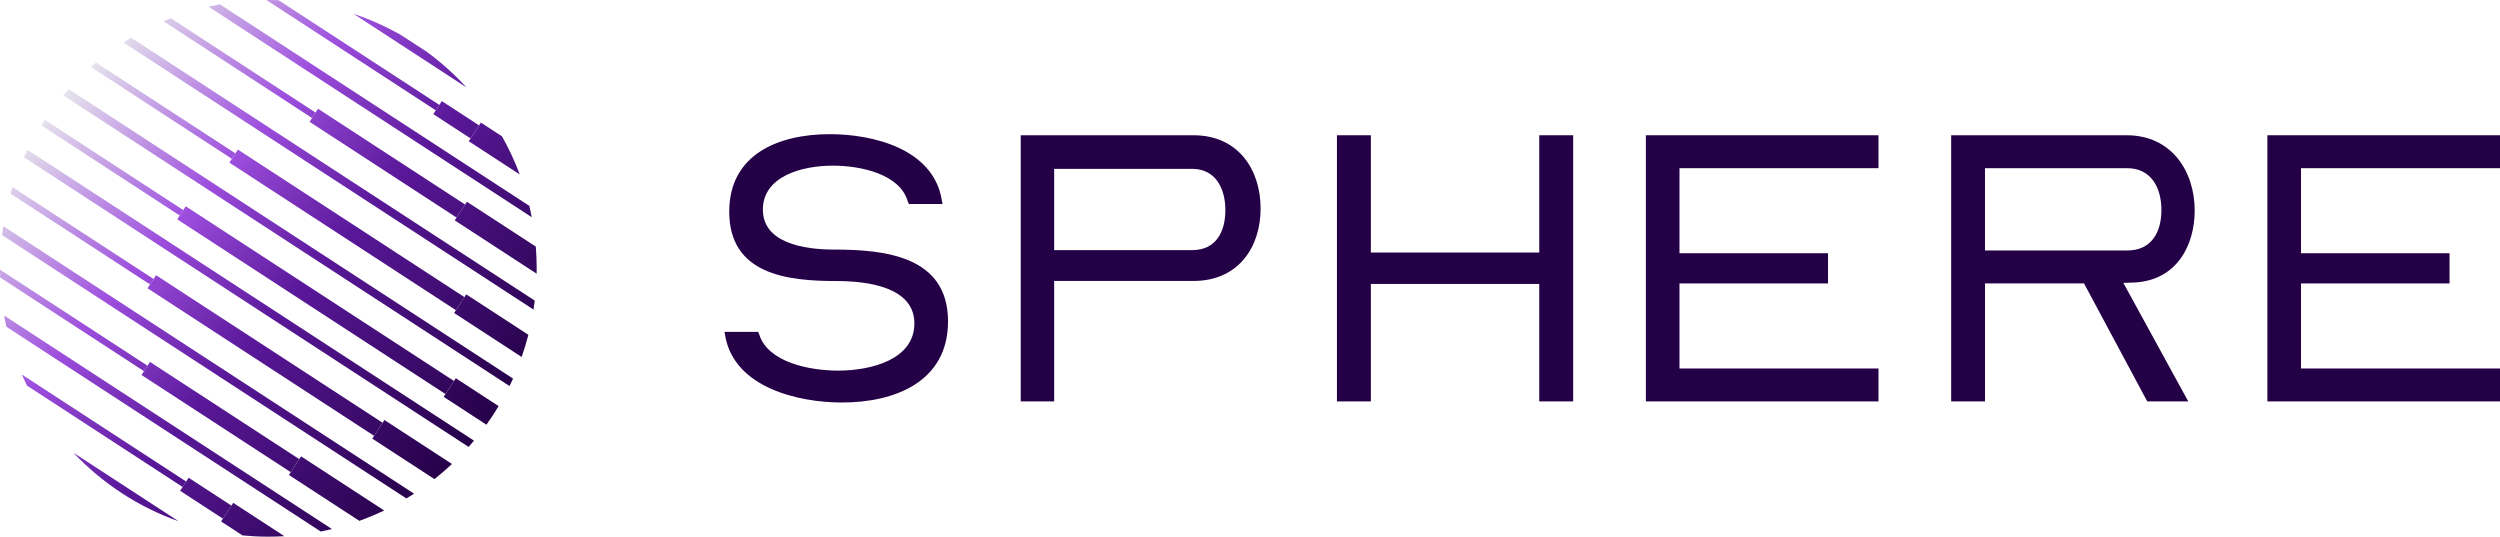
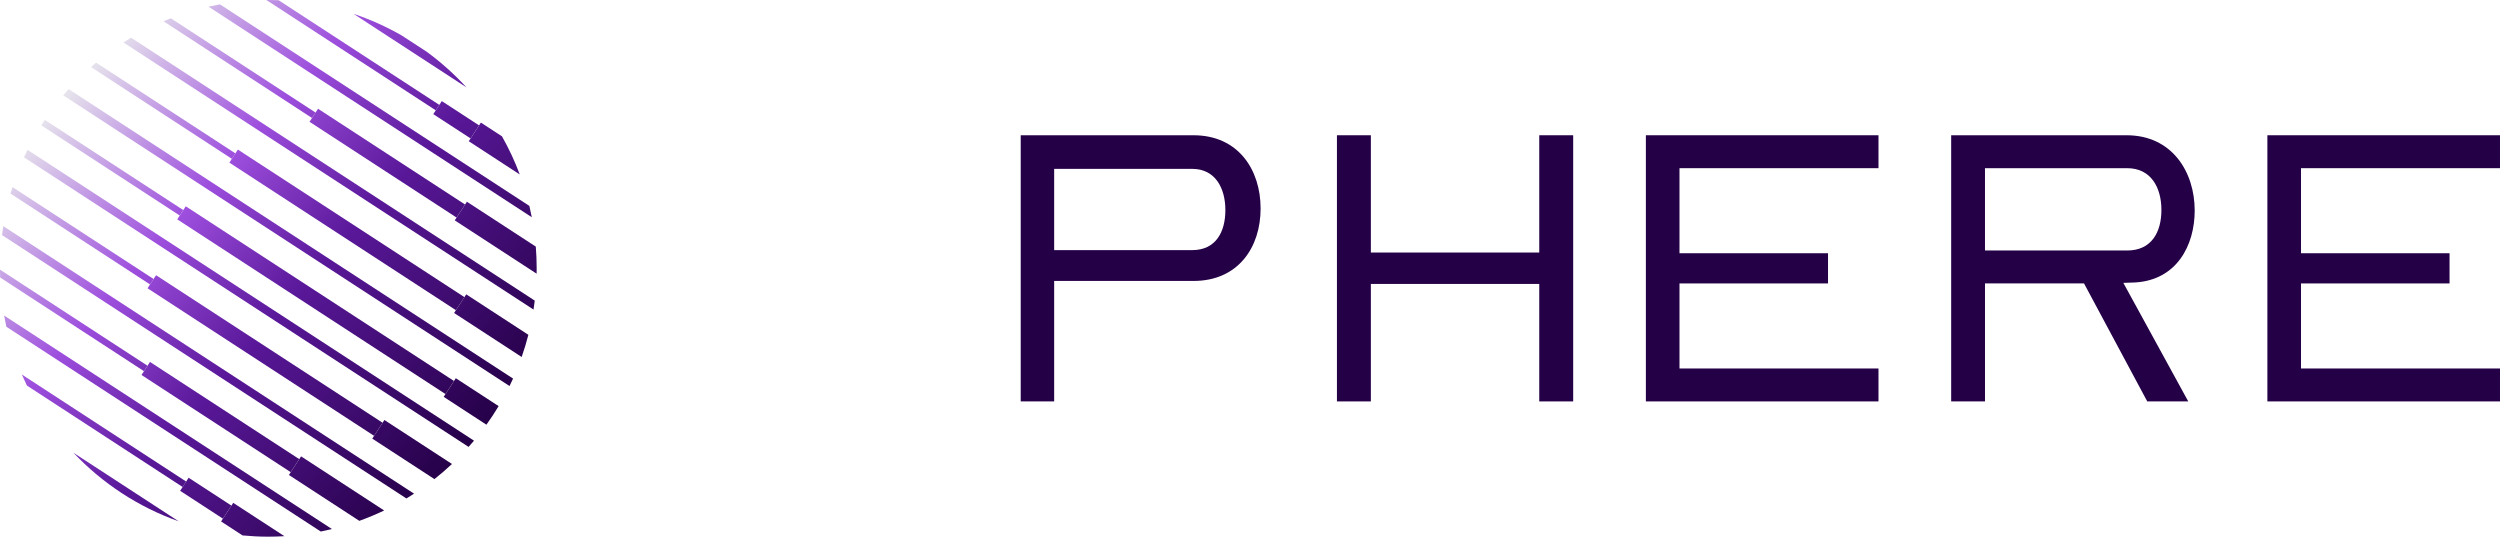
<svg xmlns="http://www.w3.org/2000/svg" width="559" height="120" viewBox="0 0 559 120" fill="none">
  <path d="M79.046 3.09L104.296 19.538C101.615 16.606 98.645 13.94 95.435 11.587L89.806 7.921C86.415 5.974 82.81 4.353 79.043 3.09H79.046Z" fill="url(#paint0_linear_2001_3126)" />
-   <path d="M49.176 0.974C48.319 1.128 47.473 1.305 46.631 1.496L118.91 48.573C118.744 47.72 118.564 46.877 118.365 46.039L49.176 0.974Z" fill="url(#paint1_linear_2001_3126)" />
+   <path d="M49.176 0.974C48.319 1.128 47.473 1.305 46.631 1.496L118.91 48.573C118.744 47.72 118.564 46.877 118.365 46.039Z" fill="url(#paint1_linear_2001_3126)" />
  <path d="M29.314 8.433C28.735 8.779 28.16 9.128 27.596 9.493L119.297 69.22C119.398 68.555 119.489 67.889 119.568 67.216L29.314 8.433Z" fill="url(#paint2_linear_2001_3126)" />
  <path d="M15.347 19.926C14.937 20.384 14.535 20.847 14.136 21.317L113.932 86.319C114.203 85.766 114.466 85.213 114.718 84.65L15.347 19.926Z" fill="url(#paint3_linear_2001_3126)" />
  <path d="M6.151 33.508C5.88 34.057 5.613 34.614 5.358 35.174L104.777 99.928C105.187 99.469 105.589 99.003 105.984 98.533L6.151 33.508Z" fill="url(#paint4_linear_2001_3126)" />
  <path d="M0.737 50.569C0.632 51.231 0.538 51.897 0.455 52.566L90.87 111.455C91.445 111.109 92.017 110.752 92.581 110.387L0.737 50.569Z" fill="url(#paint5_linear_2001_3126)" />
  <path d="M0.921 70.555C1.071 71.397 1.241 72.231 1.425 73.062L71.722 118.85C72.561 118.684 73.395 118.5 74.223 118.297L0.921 70.555Z" fill="url(#paint6_linear_2001_3126)" />
  <path d="M4.884 83.743C5.245 84.578 5.621 85.401 6.016 86.213L40.834 108.891L41.627 107.673L4.884 83.743Z" fill="url(#paint7_linear_2001_3126)" />
  <path d="M51.744 113.052L42.179 106.823L41.623 107.676L40.834 108.891L40.277 109.744L49.841 115.973L51.744 113.052Z" fill="url(#paint8_linear_2001_3126)" />
  <path d="M51.744 113.052L49.841 115.973L49.435 116.597L54.233 119.722C56.131 119.902 58.053 120 59.996 120C61.207 120 62.406 119.958 63.598 119.891L52.146 112.432L51.74 113.056L51.744 113.052Z" fill="url(#paint9_linear_2001_3126)" />
  <path d="M0 60.295C0 60.882 0.015 61.468 0.034 62.051L32.19 82.995L32.983 81.777L0 60.295Z" fill="url(#paint10_linear_2001_3126)" />
  <path d="M66.91 102.661L33.54 80.928L32.194 82.995L31.637 83.845L65.008 105.579L66.91 102.661Z" fill="url(#paint11_linear_2001_3126)" />
  <path d="M66.91 102.661L64.602 106.207L80.347 116.463C82.242 115.778 84.096 115.004 85.896 114.143L67.32 102.041L66.914 102.665L66.91 102.661Z" fill="url(#paint12_linear_2001_3126)" />
  <path d="M2.797 41.843C2.647 42.325 2.5 42.806 2.357 43.291L33.547 63.603L34.34 62.386L2.797 41.843Z" fill="url(#paint13_linear_2001_3126)" />
  <path d="M85.547 94.529L34.893 61.536L33.543 63.604L32.991 64.457L83.644 97.451L85.547 94.529Z" fill="url(#paint14_linear_2001_3126)" />
  <path d="M85.953 93.905L85.547 94.529L83.644 97.451L83.238 98.074L97.138 107.127C98.495 106.056 99.799 104.928 101.059 103.747L85.953 93.909V93.905Z" fill="url(#paint15_linear_2001_3126)" />
  <path d="M10.012 26.805C9.745 27.208 9.482 27.614 9.223 28.023L40.187 48.19L40.98 46.971L10.012 26.805Z" fill="url(#paint16_linear_2001_3126)" />
  <path d="M101.514 85.191L41.533 46.126L40.187 48.193L39.63 49.043L99.612 88.112L101.514 85.191Z" fill="url(#paint17_linear_2001_3126)" />
  <path d="M101.92 84.566L101.514 85.191L99.612 88.112L99.206 88.736L108.763 94.962C109.729 93.616 110.639 92.232 111.492 90.807L101.916 84.57L101.92 84.566Z" fill="url(#paint18_linear_2001_3126)" />
  <path d="M21.475 14C21.088 14.324 20.708 14.655 20.328 14.985L51.842 35.512L52.635 34.294L21.475 14Z" fill="url(#paint19_linear_2001_3126)" />
  <path d="M103.845 66.438L53.188 33.445L52.635 34.298L51.842 35.512L51.289 36.366L101.942 69.359L103.845 66.438Z" fill="url(#paint20_linear_2001_3126)" />
  <path d="M103.845 66.438L101.942 69.359L101.537 69.983L116.643 79.822C117.211 78.198 117.714 76.547 118.143 74.863L104.251 65.814L103.845 66.438Z" fill="url(#paint21_linear_2001_3126)" />
  <path d="M38.194 4.087C37.645 4.301 37.096 4.523 36.555 4.752L69.764 26.384L70.557 25.166L38.194 4.087Z" fill="url(#paint22_linear_2001_3126)" />
  <path d="M103.991 45.731L71.114 24.317L70.557 25.166L69.767 26.384L69.211 27.234L102.089 48.648L103.991 45.731Z" fill="url(#paint23_linear_2001_3126)" />
  <path d="M104.398 45.107L103.991 45.731L101.683 49.276L119.985 61.194C119.993 60.795 120 60.4 120 60.002C120 58.367 119.932 56.746 119.805 55.141L104.401 45.107H104.398Z" fill="url(#paint24_linear_2001_3126)" />
  <path d="M62.293 0.049C61.53 0.019 60.767 0 59.996 0C59.853 0 59.711 0.004 59.568 0.004L97.435 24.67L98.228 23.452L62.293 0.049Z" fill="url(#paint25_linear_2001_3126)" />
  <path d="M107.123 28.035L98.784 22.602L96.882 25.523L105.221 30.952L107.123 28.035Z" fill="url(#paint26_linear_2001_3126)" />
  <path d="M107.529 27.411L107.123 28.035L104.815 31.58L116.218 39.009C115.112 36.05 113.778 33.2 112.24 30.482L107.529 27.415V27.411Z" fill="url(#paint27_linear_2001_3126)" />
  <path d="M39.95 116.564L16.415 101.232C22.87 108.056 30.912 113.361 39.95 116.564Z" fill="url(#paint28_linear_2001_3126)" />
-   <path d="M162.177 75.201L162 74.208H169.518L169.782 74.838C171.727 80.972 180.929 82.869 187.386 82.869C194.904 82.869 204.457 80.342 204.457 72.315C204.457 64.287 194.285 62.84 187.031 62.84C176.062 62.84 163.057 61.397 163.057 47.322C163.057 34.42 174.204 30 185.528 30C195.172 30 208.619 33.247 210.563 44.615L210.741 45.608H203.223L202.958 44.978C201.187 38.935 192.521 37.041 186.238 37.041C179.162 37.041 170.579 39.478 170.579 46.876C170.579 54.273 179.604 55.806 186.502 55.806C197.827 55.806 211.979 57.25 211.979 71.865C211.979 85.396 200.036 90 188.27 90C178.626 90 164.296 86.753 162.174 75.205L162.177 75.201Z" fill="#240046" />
  <path d="M228.233 89.757V30.243H266.862C276.897 30.243 281.871 37.978 281.871 46.622C281.871 55.265 276.897 62.819 266.862 62.819H235.711V89.757H228.233ZM235.711 55.927H266.583C271.787 55.927 273.993 51.951 273.993 46.979C273.993 42.006 271.7 37.759 266.583 37.759H235.711V55.927Z" fill="#240046" />
  <path d="M351.763 89.757H344.178V63.488H306.522V89.757H298.938V30.243H306.522V56.467H344.178V30.243H351.763V89.757Z" fill="#240046" />
  <path d="M368.017 30.243H420.029V37.606H375.534V56.625H408.747V63.375H375.534V82.393H420.029V89.757H368.017V30.243Z" fill="#240046" />
  <path d="M506.987 30.243H559V37.606H514.505V56.625H547.718V63.375H514.505V82.393H559V89.757H506.987V30.243Z" fill="#240046" />
  <path d="M436.283 89.753V30.243H475.499C485.686 30.243 490.734 38.454 490.734 47.082C490.734 54.803 486.767 62.612 477.393 63.159C476.492 63.159 475.679 63.252 474.778 63.252L489.294 89.757H480.127L465.988 63.375H443.847V89.757H436.287L436.283 89.753ZM443.843 56.011H475.656C481.02 56.011 483.292 51.984 483.292 46.944C483.292 41.905 480.929 37.606 475.656 37.606H443.843V56.011Z" fill="#240046" />
  <defs>
    <linearGradient id="paint0_linear_2001_3126" x1="15.936" y1="19.976" x2="106.817" y2="99.657" gradientUnits="userSpaceOnUse">
      <stop stop-color="#E6E3EC" />
      <stop offset="0.309" stop-color="#9D4EDD" />
      <stop offset="0.56" stop-color="#5A189A" />
      <stop offset="1" stop-color="#240046" />
    </linearGradient>
    <linearGradient id="paint1_linear_2001_3126" x1="15.936" y1="19.976" x2="106.817" y2="99.657" gradientUnits="userSpaceOnUse">
      <stop stop-color="#E6E3EC" />
      <stop offset="0.309" stop-color="#9D4EDD" />
      <stop offset="0.56" stop-color="#5A189A" />
      <stop offset="1" stop-color="#240046" />
    </linearGradient>
    <linearGradient id="paint2_linear_2001_3126" x1="15.936" y1="19.976" x2="106.817" y2="99.657" gradientUnits="userSpaceOnUse">
      <stop stop-color="#E6E3EC" />
      <stop offset="0.309" stop-color="#9D4EDD" />
      <stop offset="0.56" stop-color="#5A189A" />
      <stop offset="1" stop-color="#240046" />
    </linearGradient>
    <linearGradient id="paint3_linear_2001_3126" x1="15.936" y1="19.976" x2="106.817" y2="99.657" gradientUnits="userSpaceOnUse">
      <stop stop-color="#E6E3EC" />
      <stop offset="0.309" stop-color="#9D4EDD" />
      <stop offset="0.56" stop-color="#5A189A" />
      <stop offset="1" stop-color="#240046" />
    </linearGradient>
    <linearGradient id="paint4_linear_2001_3126" x1="15.936" y1="19.976" x2="106.817" y2="99.657" gradientUnits="userSpaceOnUse">
      <stop stop-color="#E6E3EC" />
      <stop offset="0.309" stop-color="#9D4EDD" />
      <stop offset="0.56" stop-color="#5A189A" />
      <stop offset="1" stop-color="#240046" />
    </linearGradient>
    <linearGradient id="paint5_linear_2001_3126" x1="15.936" y1="19.976" x2="106.817" y2="99.657" gradientUnits="userSpaceOnUse">
      <stop stop-color="#E6E3EC" />
      <stop offset="0.309" stop-color="#9D4EDD" />
      <stop offset="0.56" stop-color="#5A189A" />
      <stop offset="1" stop-color="#240046" />
    </linearGradient>
    <linearGradient id="paint6_linear_2001_3126" x1="15.936" y1="19.976" x2="106.817" y2="99.657" gradientUnits="userSpaceOnUse">
      <stop stop-color="#E6E3EC" />
      <stop offset="0.309" stop-color="#9D4EDD" />
      <stop offset="0.56" stop-color="#5A189A" />
      <stop offset="1" stop-color="#240046" />
    </linearGradient>
    <linearGradient id="paint7_linear_2001_3126" x1="15.936" y1="19.976" x2="106.817" y2="99.657" gradientUnits="userSpaceOnUse">
      <stop stop-color="#E6E3EC" />
      <stop offset="0.309" stop-color="#9D4EDD" />
      <stop offset="0.56" stop-color="#5A189A" />
      <stop offset="1" stop-color="#240046" />
    </linearGradient>
    <linearGradient id="paint8_linear_2001_3126" x1="15.936" y1="19.976" x2="106.817" y2="99.657" gradientUnits="userSpaceOnUse">
      <stop stop-color="#E6E3EC" />
      <stop offset="0.309" stop-color="#9D4EDD" />
      <stop offset="0.56" stop-color="#5A189A" />
      <stop offset="1" stop-color="#240046" />
    </linearGradient>
    <linearGradient id="paint9_linear_2001_3126" x1="15.936" y1="19.976" x2="106.817" y2="99.657" gradientUnits="userSpaceOnUse">
      <stop stop-color="#E6E3EC" />
      <stop offset="0.309" stop-color="#9D4EDD" />
      <stop offset="0.56" stop-color="#5A189A" />
      <stop offset="1" stop-color="#240046" />
    </linearGradient>
    <linearGradient id="paint10_linear_2001_3126" x1="15.936" y1="19.976" x2="106.817" y2="99.657" gradientUnits="userSpaceOnUse">
      <stop stop-color="#E6E3EC" />
      <stop offset="0.309" stop-color="#9D4EDD" />
      <stop offset="0.56" stop-color="#5A189A" />
      <stop offset="1" stop-color="#240046" />
    </linearGradient>
    <linearGradient id="paint11_linear_2001_3126" x1="15.936" y1="19.976" x2="106.817" y2="99.657" gradientUnits="userSpaceOnUse">
      <stop stop-color="#E6E3EC" />
      <stop offset="0.309" stop-color="#9D4EDD" />
      <stop offset="0.56" stop-color="#5A189A" />
      <stop offset="1" stop-color="#240046" />
    </linearGradient>
    <linearGradient id="paint12_linear_2001_3126" x1="15.936" y1="19.976" x2="106.817" y2="99.657" gradientUnits="userSpaceOnUse">
      <stop stop-color="#E6E3EC" />
      <stop offset="0.309" stop-color="#9D4EDD" />
      <stop offset="0.56" stop-color="#5A189A" />
      <stop offset="1" stop-color="#240046" />
    </linearGradient>
    <linearGradient id="paint13_linear_2001_3126" x1="15.936" y1="19.976" x2="106.817" y2="99.657" gradientUnits="userSpaceOnUse">
      <stop stop-color="#E6E3EC" />
      <stop offset="0.309" stop-color="#9D4EDD" />
      <stop offset="0.56" stop-color="#5A189A" />
      <stop offset="1" stop-color="#240046" />
    </linearGradient>
    <linearGradient id="paint14_linear_2001_3126" x1="15.936" y1="19.976" x2="106.817" y2="99.657" gradientUnits="userSpaceOnUse">
      <stop stop-color="#E6E3EC" />
      <stop offset="0.309" stop-color="#9D4EDD" />
      <stop offset="0.56" stop-color="#5A189A" />
      <stop offset="1" stop-color="#240046" />
    </linearGradient>
    <linearGradient id="paint15_linear_2001_3126" x1="15.936" y1="19.976" x2="106.817" y2="99.657" gradientUnits="userSpaceOnUse">
      <stop stop-color="#E6E3EC" />
      <stop offset="0.309" stop-color="#9D4EDD" />
      <stop offset="0.56" stop-color="#5A189A" />
      <stop offset="1" stop-color="#240046" />
    </linearGradient>
    <linearGradient id="paint16_linear_2001_3126" x1="15.936" y1="19.976" x2="106.817" y2="99.657" gradientUnits="userSpaceOnUse">
      <stop stop-color="#E6E3EC" />
      <stop offset="0.309" stop-color="#9D4EDD" />
      <stop offset="0.56" stop-color="#5A189A" />
      <stop offset="1" stop-color="#240046" />
    </linearGradient>
    <linearGradient id="paint17_linear_2001_3126" x1="15.936" y1="19.976" x2="106.817" y2="99.657" gradientUnits="userSpaceOnUse">
      <stop stop-color="#E6E3EC" />
      <stop offset="0.309" stop-color="#9D4EDD" />
      <stop offset="0.56" stop-color="#5A189A" />
      <stop offset="1" stop-color="#240046" />
    </linearGradient>
    <linearGradient id="paint18_linear_2001_3126" x1="15.936" y1="19.976" x2="106.817" y2="99.657" gradientUnits="userSpaceOnUse">
      <stop stop-color="#E6E3EC" />
      <stop offset="0.309" stop-color="#9D4EDD" />
      <stop offset="0.56" stop-color="#5A189A" />
      <stop offset="1" stop-color="#240046" />
    </linearGradient>
    <linearGradient id="paint19_linear_2001_3126" x1="15.936" y1="19.976" x2="106.817" y2="99.657" gradientUnits="userSpaceOnUse">
      <stop stop-color="#E6E3EC" />
      <stop offset="0.309" stop-color="#9D4EDD" />
      <stop offset="0.56" stop-color="#5A189A" />
      <stop offset="1" stop-color="#240046" />
    </linearGradient>
    <linearGradient id="paint20_linear_2001_3126" x1="15.936" y1="19.976" x2="106.817" y2="99.657" gradientUnits="userSpaceOnUse">
      <stop stop-color="#E6E3EC" />
      <stop offset="0.309" stop-color="#9D4EDD" />
      <stop offset="0.56" stop-color="#5A189A" />
      <stop offset="1" stop-color="#240046" />
    </linearGradient>
    <linearGradient id="paint21_linear_2001_3126" x1="15.936" y1="19.976" x2="106.817" y2="99.657" gradientUnits="userSpaceOnUse">
      <stop stop-color="#E6E3EC" />
      <stop offset="0.309" stop-color="#9D4EDD" />
      <stop offset="0.56" stop-color="#5A189A" />
      <stop offset="1" stop-color="#240046" />
    </linearGradient>
    <linearGradient id="paint22_linear_2001_3126" x1="15.936" y1="19.976" x2="106.817" y2="99.657" gradientUnits="userSpaceOnUse">
      <stop stop-color="#E6E3EC" />
      <stop offset="0.309" stop-color="#9D4EDD" />
      <stop offset="0.56" stop-color="#5A189A" />
      <stop offset="1" stop-color="#240046" />
    </linearGradient>
    <linearGradient id="paint23_linear_2001_3126" x1="15.936" y1="19.976" x2="106.817" y2="99.657" gradientUnits="userSpaceOnUse">
      <stop stop-color="#E6E3EC" />
      <stop offset="0.309" stop-color="#9D4EDD" />
      <stop offset="0.56" stop-color="#5A189A" />
      <stop offset="1" stop-color="#240046" />
    </linearGradient>
    <linearGradient id="paint24_linear_2001_3126" x1="15.936" y1="19.976" x2="106.817" y2="99.657" gradientUnits="userSpaceOnUse">
      <stop stop-color="#E6E3EC" />
      <stop offset="0.309" stop-color="#9D4EDD" />
      <stop offset="0.56" stop-color="#5A189A" />
      <stop offset="1" stop-color="#240046" />
    </linearGradient>
    <linearGradient id="paint25_linear_2001_3126" x1="15.936" y1="19.976" x2="106.817" y2="99.657" gradientUnits="userSpaceOnUse">
      <stop stop-color="#E6E3EC" />
      <stop offset="0.309" stop-color="#9D4EDD" />
      <stop offset="0.56" stop-color="#5A189A" />
      <stop offset="1" stop-color="#240046" />
    </linearGradient>
    <linearGradient id="paint26_linear_2001_3126" x1="15.936" y1="19.976" x2="106.817" y2="99.657" gradientUnits="userSpaceOnUse">
      <stop stop-color="#E6E3EC" />
      <stop offset="0.309" stop-color="#9D4EDD" />
      <stop offset="0.56" stop-color="#5A189A" />
      <stop offset="1" stop-color="#240046" />
    </linearGradient>
    <linearGradient id="paint27_linear_2001_3126" x1="15.936" y1="19.976" x2="106.817" y2="99.657" gradientUnits="userSpaceOnUse">
      <stop stop-color="#E6E3EC" />
      <stop offset="0.309" stop-color="#9D4EDD" />
      <stop offset="0.56" stop-color="#5A189A" />
      <stop offset="1" stop-color="#240046" />
    </linearGradient>
    <linearGradient id="paint28_linear_2001_3126" x1="15.936" y1="19.976" x2="106.817" y2="99.657" gradientUnits="userSpaceOnUse">
      <stop stop-color="#E6E3EC" />
      <stop offset="0.309" stop-color="#9D4EDD" />
      <stop offset="0.56" stop-color="#5A189A" />
      <stop offset="1" stop-color="#240046" />
    </linearGradient>
  </defs>
</svg>